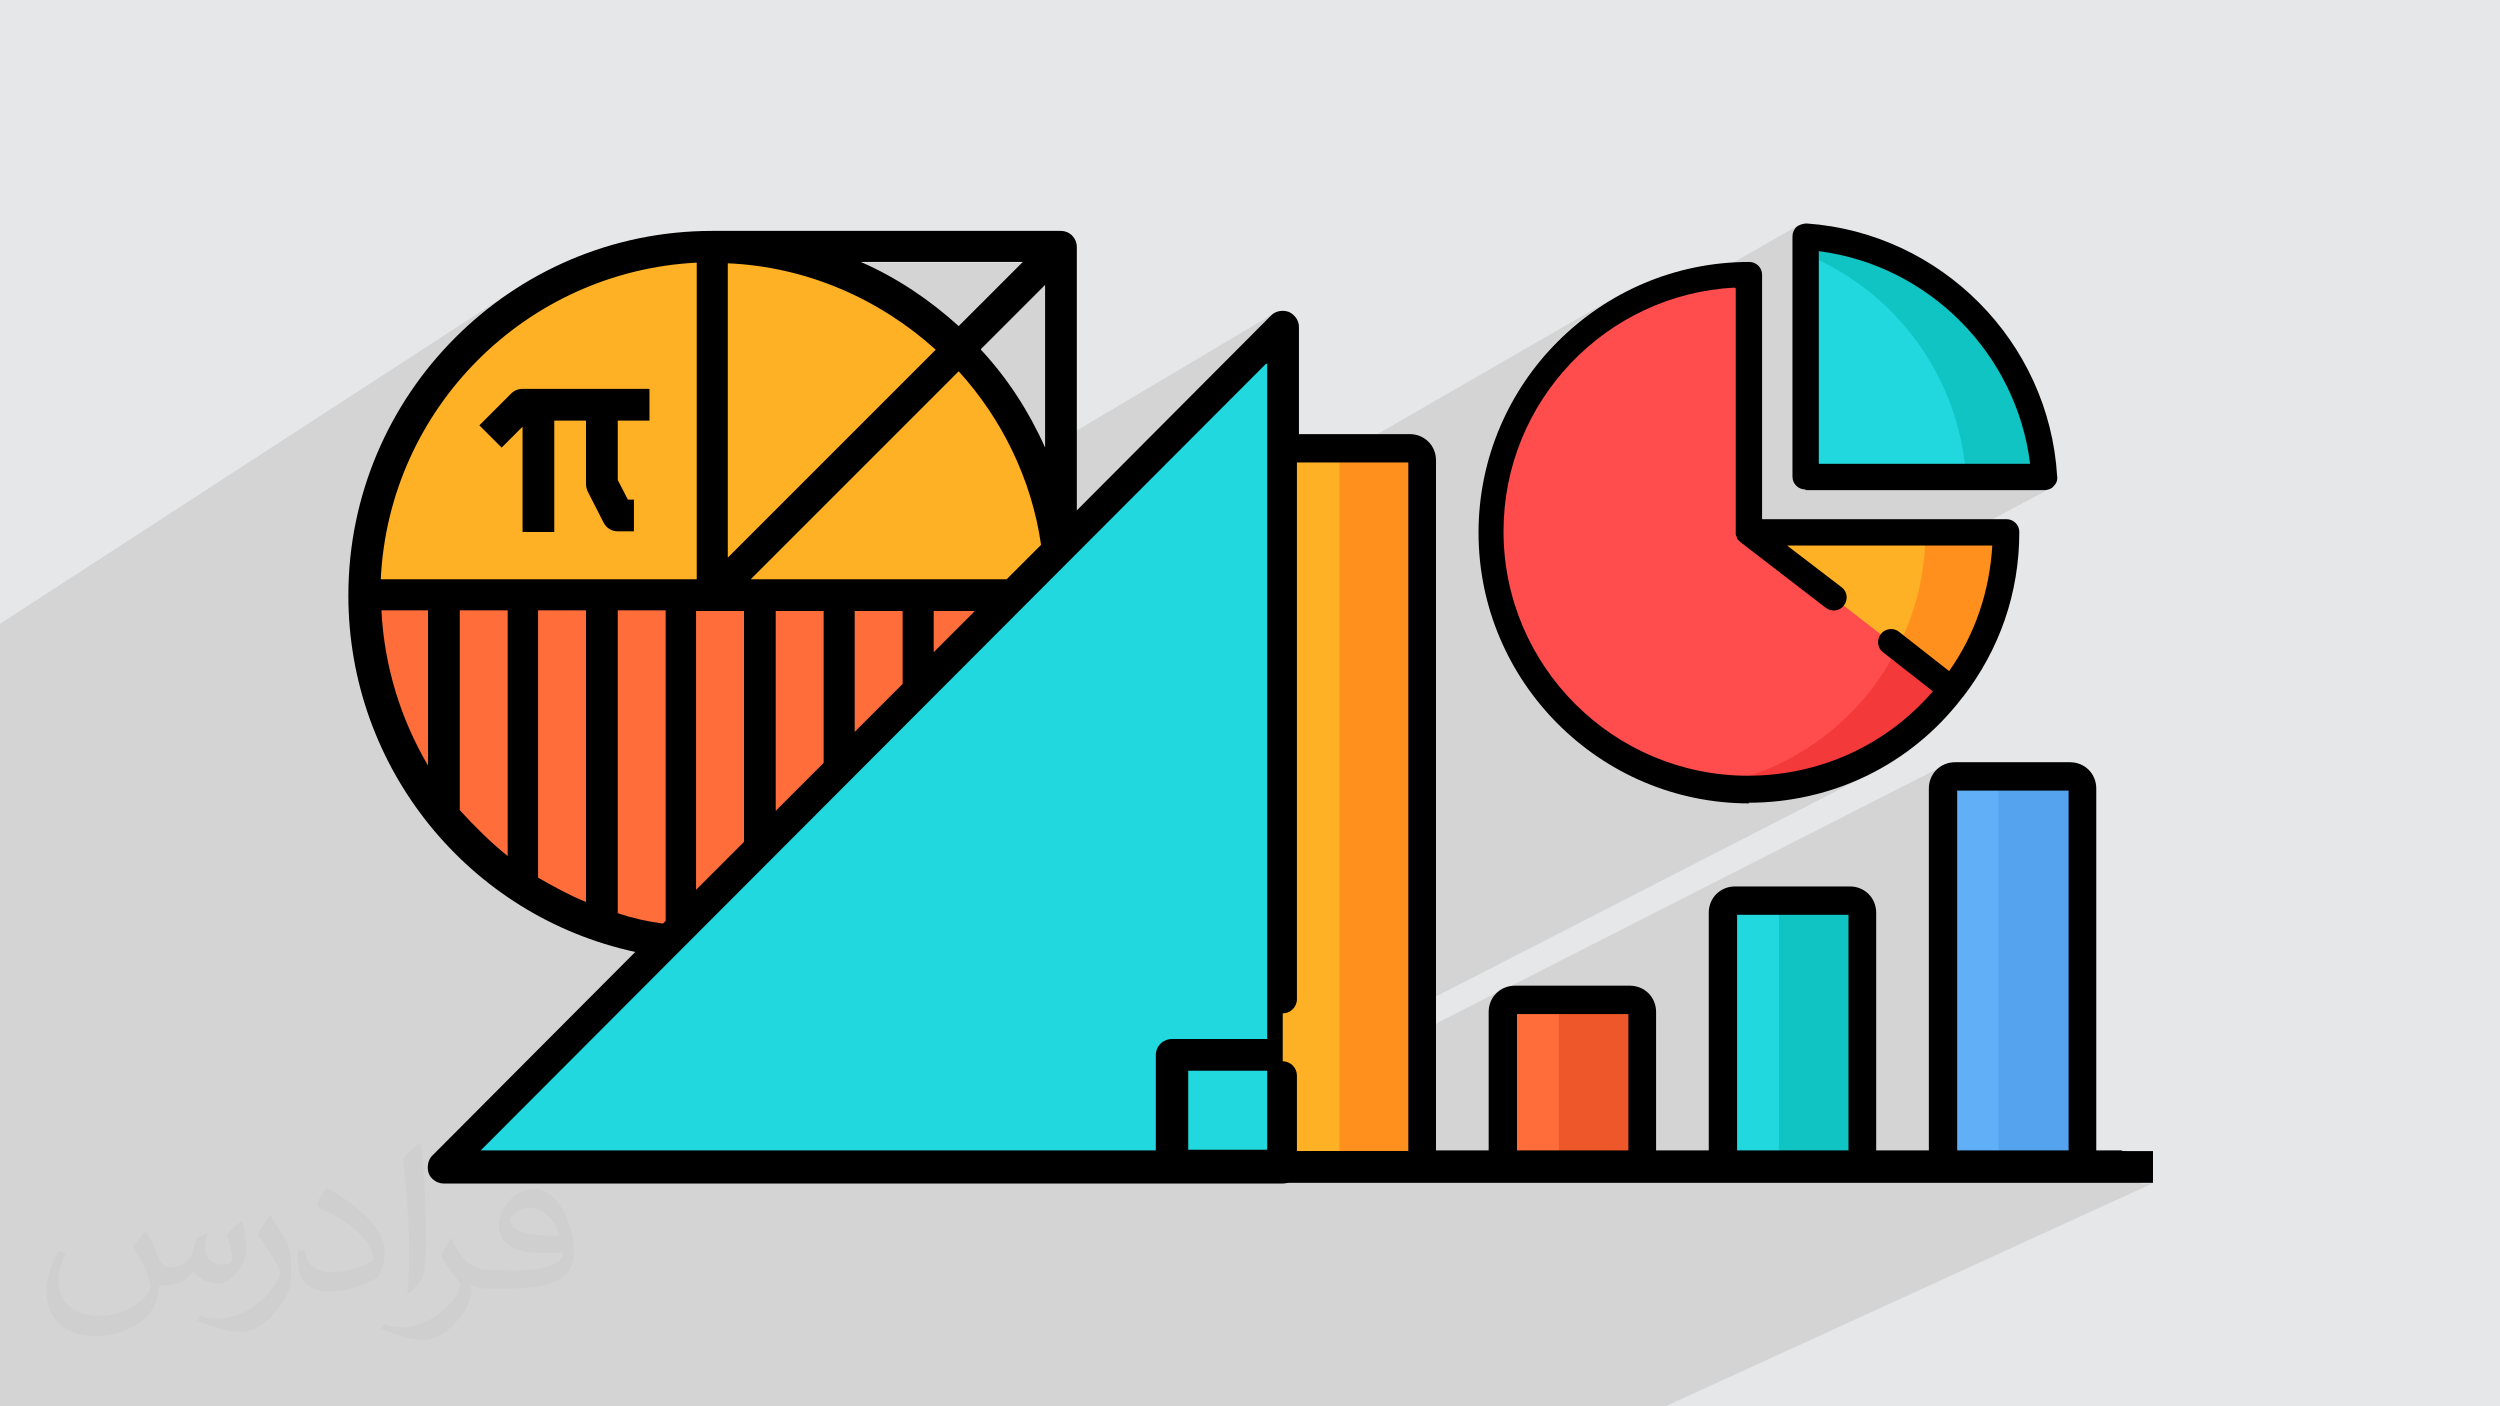
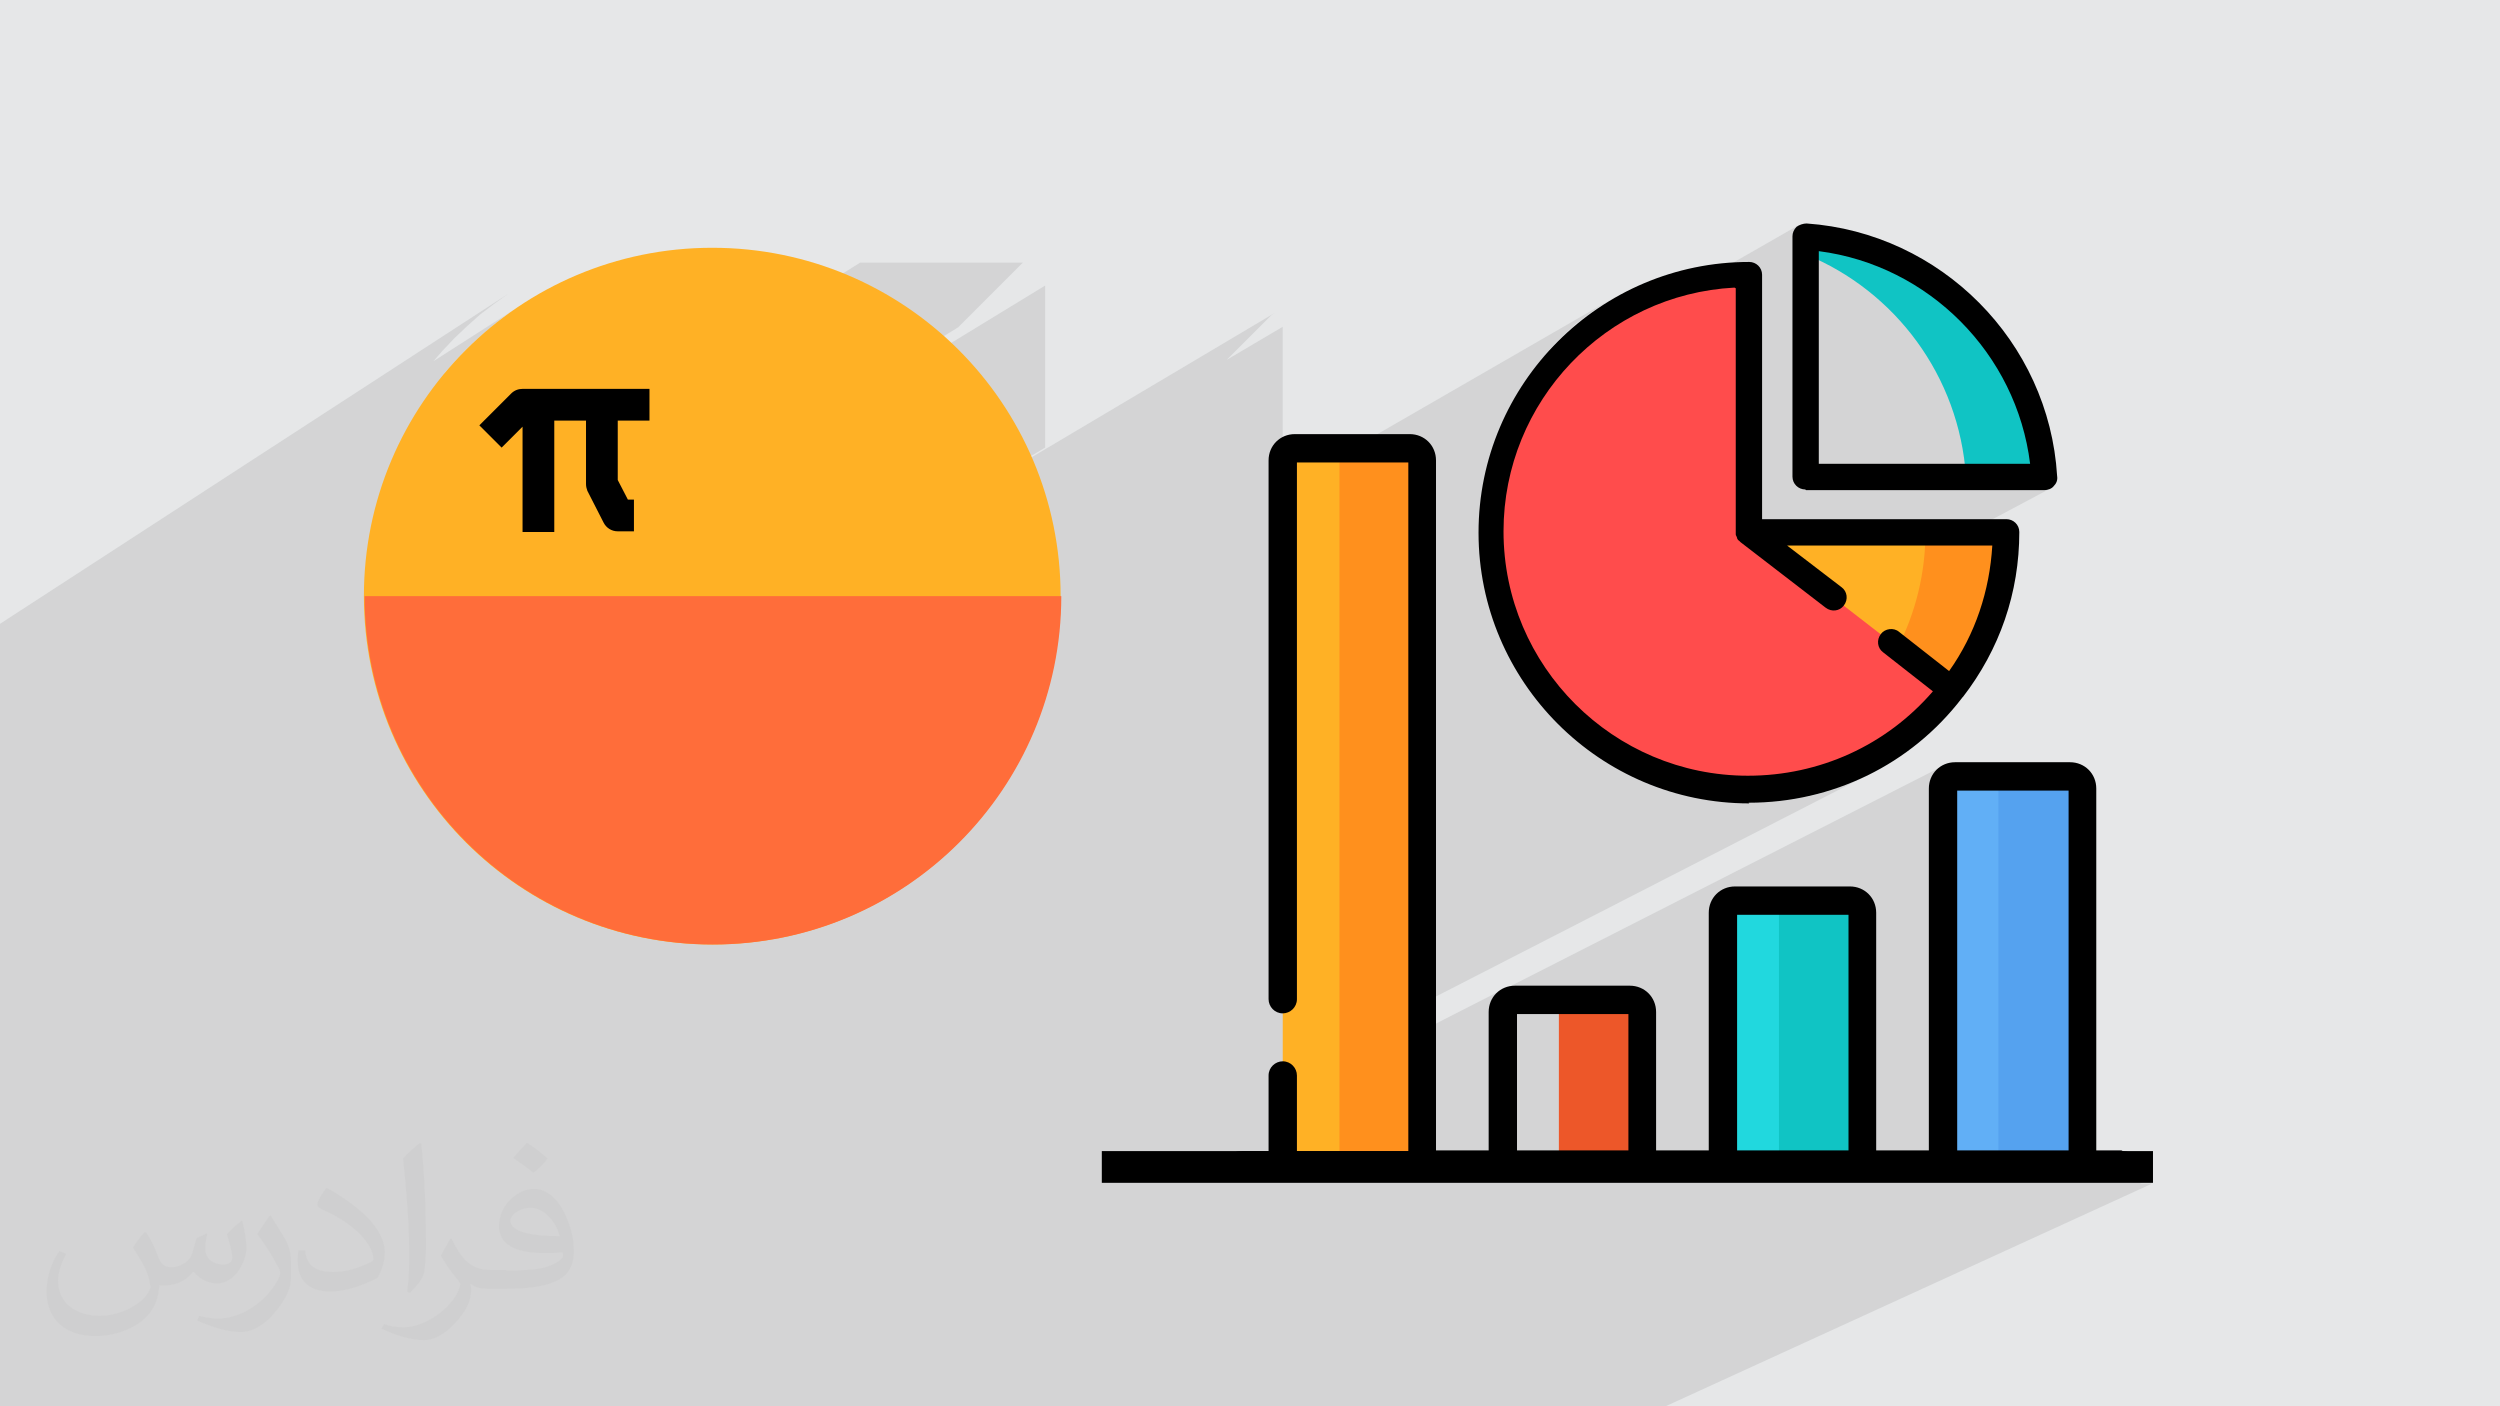
<svg xmlns="http://www.w3.org/2000/svg" xml:space="preserve" width="3.703in" height="2.083in" version="1.1" style="shape-rendering:geometricPrecision; text-rendering:geometricPrecision; image-rendering:optimizeQuality; fill-rule:evenodd; clip-rule:evenodd" viewBox="0 0 3703 2083" enable-background="new 0 0 64 64">
  <defs>
    <style type="text/css">
   
    .fil6 {fill:black}
    .fil9 {fill:#10C4C4}
    .fil5 {fill:#21D8DE}
    .fil8 {fill:#55A2EF}
    .fil7 {fill:#61AFF6}
    .fil0 {fill:#E6E7E8}
    .fil11 {fill:#ED5729}
    .fil13 {fill:#F33939}
    .fil12 {fill:#FF4C4C}
    .fil4 {fill:#FF6D3A}
    .fil10 {fill:#FF901D}
    .fil3 {fill:#FFB125}
    .fil2 {fill:#373435;fill-opacity:0.031}
    .fil1 {fill:#373435;fill-opacity:0.102}
   
  </style>
  </defs>
  <g id="Layer_x0020_1">
    <polygon class="fil0" points="0,0 3703,0 3703,2083 0,2083 " />
    <polygon class="fil1" points="1075,2083 1057,2083 1057,2083 1056,2083 1056,2083 1048,2083 1017,2083 1016,2083 1014,2083 984,2083 972,2083 942,2083 923,2083 905,2083 905,2083 904,2083 904,2083 904,2083 904,2083 903,2083 903,2083 901,2083 897,2083 896,2083 896,2083 893,2083 892,2083 889,2083 888,2083 885,2083 884,2083 879,2083 878,2083 868,2083 866,2083 865,2083 860,2083 857,2083 857,2083 852,2083 849,2083 844,2083 841,2083 837,2083 837,2083 837,2083 837,2083 836,2083 833,2083 827,2083 824,2083 811,2083 809,2083 803,2083 801,2083 791,2083 788,2083 782,2083 777,2083 763,2083 722,2083 696,2083 691,2083 666,2083 666,2083 630,2083 609,2083 500,2083 497,2083 479,2083 475,2083 451,2083 445,2083 445,2083 426,2083 426,2083 397,2083 348,2083 285,2083 207,2083 182,2083 152,2083 136,2083 56,2083 27,2083 10,2083 0,2083 0,2067 0,2059 0,2059 0,2030 0,2021 0,2012 0,1991 0,1942 0,1925 0,1924 0,1904 0,1902 0,1897 0,1876 0,1875 0,1874 0,1866 0,1858 0,1857 0,1857 0,1853 0,1836 0,1834 0,1830 0,1816 0,1812 0,1804 0,1797 0,1793 0,1790 0,1790 0,1785 0,1770 0,1770 0,1768 0,1751 0,1745 0,1727 0,1713 0,1708 0,1690 0,1688 0,1651 0,1645 0,1626 0,1609 0,1595 0,1595 0,1588 0,1586 0,1585 0,1583 0,1563 0,1525 0,1524 0,1516 0,1498 0,1481 0,1476 0,1459 0,1432 0,1432 0,1415 0,1392 0,1370 0,1365 0,1363 0,1355 0,1325 0,1323 0,1320 0,1315 0,1297 0,1296 0,1279 0,1256 0,1225 0,1220 0,1212 0,1205 0,1198 0,1189 0,1181 0,1142 0,1135 0,1124 0,1124 0,1077 0,1071 0,1067 0,977 0,951 0,924 753,435 732,450 711,466 692,483 673,501 655,520 642,535 767,455 746,469 727,485 708,501 690,518 673,536 658,553 794,465 776,477 758,491 740,505 724,519 707,535 692,551 678,567 664,585 651,603 638,622 627,641 616,661 607,680 760,582 762,581 764,580 766,579 769,579 771,578 773,578 783,578 1078,390 1078,512 1274,389 1515,389 1419,485 1078,694 1078,710 1548,423 1548,663 1218,859 1222,859 1889,463 1886,465 1883,467 1858,492 1909,462 1909,462 1858,492 1817,533 1900,484 1900,671 1915,662 1912,664 1908,668 1906,673 1903,679 1902,686 1901,693 1901,696 1921,684 1943,684 1983,661 1983,676 2399,436 2382,446 2366,456 2350,468 2335,479 2321,492 2307,505 2294,519 2408,453 2392,463 2377,472 2362,483 2347,494 2334,506 2320,519 2308,532 2306,534 2407,477 2392,486 2378,495 2368,503 2665,333 2664,334 2662,336 2661,337 2659,339 2658,340 2657,342 2657,344 2656,346 2656,348 2656,350 2656,361 2675,350 2675,377 2681,379 2695,371 2710,374 2725,377 2740,380 2754,384 2769,389 2783,394 2796,400 2810,407 2823,413 2836,421 2848,429 2860,437 2872,446 2883,456 2894,465 2905,476 2915,486 2925,497 2934,509 2943,521 2951,533 2959,545 2966,558 2973,571 2979,585 2985,599 2990,613 2995,627 2999,642 3002,656 3005,671 3007,687 2971,706 3029,706 3029,706 3029,706 2992,726 3029,726 3031,725 3033,725 3034,725 3036,724 3038,723 2850,823 2850,828 2849,834 2849,840 2848,845 2847,851 2846,856 2845,862 2844,867 2843,873 2843,873 2841,878 2841,878 2840,883 2839,889 2839,889 2837,894 2836,899 2836,899 2834,904 2834,904 2832,910 2831,915 2829,920 2829,920 2827,925 2825,930 2823,935 2821,940 2821,940 2820,942 2887,994 2868,1004 2891,1022 2891,1022 2891,1022 2891,1022 2891,1022 2653,1145 2658,1144 2668,1142 2677,1140 2687,1137 2696,1134 2705,1132 2714,1128 2723,1125 2732,1121 2741,1117 2749,1113 2758,1109 2649,1165 2657,1164 2668,1162 2668,1162 2668,1162 2668,1161 2669,1161 2669,1161 2669,1161 2678,1159 2678,1159 2679,1159 2679,1159 2679,1159 2680,1159 2680,1159 2680,1159 2689,1157 2689,1157 2689,1156 2690,1156 2690,1156 2690,1156 2691,1156 2691,1156 2699,1154 2699,1154 2699,1154 2700,1154 2700,1153 2700,1153 2700,1153 2700,1153 2710,1150 2711,1150 2711,1150 2711,1150 2711,1150 2721,1146 2731,1143 2731,1143 2741,1138 2751,1134 2751,1134 2751,1134 2751,1134 2751,1134 2760,1129 2760,1129 2761,1129 2766,1126 2654,1184 2659,1183 2670,1181 2681,1179 2692,1176 2703,1173 2714,1170 2724,1166 2735,1162 2745,1158 2756,1153 2766,1149 2776,1143 2086,1497 2086,1537 2229,1464 2223,1467 2219,1470 2881,1133 2874,1137 2869,1141 2864,1147 2860,1154 2858,1161 2857,1168 2889,1152 2886,1154 2883,1156 2881,1159 2879,1162 2878,1165 2878,1169 2878,1182 2899,1171 2899,1173 2942,1151 2946,1151 2949,1152 2953,1154 2955,1156 2958,1159 2959,1162 2960,1165 2961,1169 2961,1704 3064,1704 2999,1734 3084,1734 3084,1734 3060,1746 3140,1746 3140,1747 3182,1747 3170,1753 3188,1753 2467,2083 2450,2083 2411,2083 2407,2083 2331,2083 2331,2083 2250,2083 2213,2083 2135,2083 2094,2083 2055,2083 2021,2083 2021,2083 1942,2083 1904,2083 1825,2083 1785,2083 1746,2083 1712,2083 1712,2083 1633,2083 1594,2083 1516,2083 1477,2083 1438,2083 1402,2083 1402,2083 1325,2083 1285,2083 1245,2083 1240,2083 1206,2083 1206,2083 1196,2083 1177,2083 1174,2083 1150,2083 1148,2083 1138,2083 1131,2083 1130,2083 1128,2083 1128,2083 1119,2083 1108,2083 1100,2083 1099,2083 1098,2083 1090,2083 1088,2083 1085,2083 1076,2083 " />
    <path class="fil2" d="M217 1826c7,11 12,21 16,32 3,7 5,19 21,19 5,0 11,-1 17,-5 7,-3 12,-9 14,-17l6 -21 15 -7 1 1c-2,8 -3,16 -3,21 0,18 15,24 27,24 7,0 13,-3 13,-10 0,-8 -4,-22 -8,-35 7,-7 14,-14 22,-20l1 1c4,15 6,30 6,40 0,10 -4,20 -8,27 -7,14 -20,25 -36,25 -12,0 -25,-6 -34,-17l-1 0c-9,11 -22,20 -43,20l-7 0c-1,14 -4,24 -9,33 -13,25 -50,42 -85,42 -49,0 -73,-28 -73,-66 0,-23 8,-45 19,-60l10 4c-7,14 -12,27 -12,40 0,35 29,52 62,52 31,0 68,-19 75,-42 -3,-25 -12,-36 -26,-59 4,-7 10,-15 17,-23l1 0 0 0 0 0 2 1zm564 -133c10,6 20,14 30,23 -6,8 -12,15 -21,21 -10,-8 -20,-15 -30,-22 7,-8 14,-15 20,-22l0 0 0 0 1 0zm5 96c-17,0 -30,11 -30,19 0,17 33,23 73,23 -5,-20 -22,-42 -43,-42zm-37 93c22,0 41,-1 55,-4 16,-4 30,-12 30,-18 0,-1 0,-3 -1,-5 -9,1 -19,1 -29,1 -29,0 -52,-7 -61,-23 -2,-5 -4,-10 -4,-16 0,-16 7,-32 19,-42 10,-9 21,-14 33,-14 20,0 37,16 48,42 6,14 11,30 11,51 0,14 -4,25 -12,34 -16,15 -45,21 -90,21l-20 0 0 0 -5 0c-11,0 -19,-2 -25,-7l-1 0c0,3 1,5 1,7 0,10 -3,23 -10,33 -20,30 -42,43 -60,43 -19,0 -42,-7 -63,-17l4 -7c7,3 16,5 29,5 34,0 78,-33 84,-64 -1,-3 -4,-6 -7,-10 -10,-12 -16,-22 -22,-32 5,-10 10,-18 14,-25l2 0c14,29 28,46 57,46l5 0 0 0 21 0 0 0 0 0 -3 1zm-146 31c2,-14 3,-29 3,-43l0 -21c0,-39 -5,-96 -9,-133 7,-8 17,-17 25,-23l2 1c5,47 7,101 7,151 0,13 -1,26 -2,35 -1,12 -8,21 -22,35l-3 -1 -1 -1zm-151 -62c1,18 10,33 41,33 20,0 36,-5 55,-14 3,-1 5,-3 5,-5 0,-12 -9,-27 -24,-41 -14,-13 -34,-25 -51,-32 -6,-3 -8,-5 -8,-8 0,-5 7,-16 13,-24l2 0c20,11 43,27 60,44 15,16 25,33 25,51 0,13 -4,26 -11,38 -22,11 -46,20 -70,20 -29,0 -48,-14 -48,-45 0,-3 0,-9 1,-16l10 0 0 0 0 0 0 -1zm-52 -52l18 29c7,11 13,22 13,41l0 24c0,19 -12,39 -32,60 -15,14 -29,20 -42,20 -19,0 -40,-6 -65,-17l3 -7c8,2 17,4 28,4 36,0 72,-26 89,-58 2,-4 3,-7 3,-9 0,-4 -2,-8 -4,-11 -9,-17 -19,-33 -30,-47 6,-9 12,-18 18,-27l1 0 0 0 0 0 0 -2z" />
    <g id="_1987467781968">
  </g>
    <g id="_1987467782480">
  </g>
    <g id="_1987467782448">
  </g>
    <g id="_1987467783024">
  </g>
    <g id="_1987467783248">
  </g>
    <g id="_1987467782224">
  </g>
    <g id="_1987467780880">
  </g>
    <g id="_1987467780752">
  </g>
    <g id="_1987467779504">
  </g>
    <g id="_1987467779760">
  </g>
    <g id="_1987467780400">
  </g>
    <g id="_1987467781040">
  </g>
    <g id="_1987467779824">
  </g>
    <g id="_1987467778576">
  </g>
    <g id="_1987467777808">
  </g>
    <g id="_1987467770288">
      <g id="_1956107539024">
        <circle class="fil3" cx="1055" cy="883" r="516" />
        <path class="fil4" d="M1572 883c0,285 -231,516 -516,516 -285,0 -516,-231 -516,-516l1033 0 0 0z" />
-         <polygon class="fil5" points="657,1729 1900,484 1900,1729 " />
        <g>
-           <path class="fil6" d="M1909 462c-8,-3 -19,-2 -26,5l-288 289 0 -390c0,-13 -10,-24 -24,-24l-516 0c-298,0 -539,243 -539,540 0,256 179,475 425,528l-301 302c-6,6 -8,17 -5,26 3,8 12,15 22,15l1243 0c13,0 24,-10 24,-24l0 -1245c0,-9 -6,-18 -15,-22l0 0zm-831 -72c117,5 225,53 308,128l-308 308 0 -435zm24 515l0 342 -71 71 0 -413 71 0zm47 0l71 0 0 225 -71 71 0 -296 0 0zm117 0l71 0 0 108 -71 71 0 -178zm117 0l61 0 -61 61 0 -61zm108 -47l-379 0 308 -308c63,69 108,159 122,257l-51 51 0 0zm-38 -341l95 -95 0 241c-24,-54 -56,-103 -95,-145zm62 -129l-95 95c-43,-39 -92,-72 -145,-95l241 0zm-483 1l0 469 -468 0c12,-253 215,-456 468,-469zm-164 515l0 432c-25,-10 -48,-23 -71,-36l0 -396 71 0 0 0zm-234 0l0 230c-40,-68 -65,-147 -69,-230l69 0zm47 296l0 -296 71 0 0 364c-26,-21 -49,-44 -71,-68l0 0zm234 153l0 -449 71 0 0 460 -4 4c-23,-3 -45,-8 -66,-15l0 0 0 -1zm962 -815l0 1001 -141 0c-13,0 -24,10 -24,24l0 141 -1000 0 1163 -1165 1 0zm-117 1165l0 -117 117 0 0 117 -117 0z" />
          <path class="fil6" d="M774 634l0 154 47 0 0 -165 47 0 0 94c0,4 1,7 2,10l24 47c4,8 12,13 21,13l24 0 0 -47 -9 0 -15 -29 0 -88 47 0 0 -47 -188 0c-6,0 -12,2 -17,7l-47 47 33 33 30 -30 1 -1z" />
        </g>
      </g>
      <path class="fil3" d="M1900 1734l0 -1033c0,-22 8,-40 18,-40l170 0c10,0 18,18 18,40l0 1033 -207 0 0 0z" />
      <path class="fil7" d="M2878 1734l0 -566c0,-10 8,-18 18,-18l170 0c10,0 18,8 18,18l0 566 -207 0z" />
      <path class="fil8" d="M3066 1151l-124 0c10,0 18,8 18,18l0 566 124 0 0 -566c0,-10 -8,-18 -18,-18z" />
      <path class="fil5" d="M2552 1734l0 -382c0,-10 8,-18 18,-18l170 0c10,0 18,8 18,18l0 382 -207 0z" />
      <path class="fil9" d="M2740 1334l-105 0 0 400 124 0 0 -382c0,-10 -8,-18 -18,-18z" />
      <path class="fil10" d="M2089 661l-105 0 0 1073 124 0 0 -1033c0,-22 -8,-40 -18,-40z" />
-       <path class="fil4" d="M2226 1734l0 -235c0,-10 8,-18 18,-18l170 0c10,0 18,8 18,18l0 235 -207 0z" />
      <path class="fil11" d="M2414 1481l-105 0 0 253 124 0 0 -235c0,-10 -8,-18 -18,-18z" />
      <g>
        <path class="fil12" d="M2590 788l0 -381c-210,0 -381,171 -381,381 0,210 171,381 381,381 123,0 232,-58 301,-148l0 0c50,-64 80,-145 80,-233l-381 0 0 0z" />
-         <path class="fil13" d="M2852 788c0,62 -15,120 -41,171 -54,108 -158,186 -281,205 14,2 29,4 43,4 1,0 2,0 3,0 5,0 9,0 14,0 4,0 7,0 11,0 1,0 2,0 3,0 2,0 5,0 7,0 1,0 3,0 4,0 2,0 5,0 7,-1 1,0 3,0 4,0 2,0 5,0 7,-1 1,0 2,0 4,0 3,0 5,-1 8,-1 1,0 2,0 3,0 7,-1 14,-2 21,-4 1,0 1,0 2,0 3,-1 6,-1 8,-2 1,0 2,0 3,-1 3,-1 5,-1 8,-2 1,0 2,0 3,-1 3,-1 5,-1 8,-2 1,0 1,0 2,-1 3,-1 6,-2 9,-3 0,0 0,0 0,0 10,-3 20,-7 30,-12 0,0 0,0 0,0 3,-1 6,-3 10,-4 0,0 0,0 0,0 55,-26 103,-65 140,-112l0 0c6,-8 12,-16 17,-24 0,0 0,0 0,-1 1,-2 2,-4 4,-6 0,0 0,-1 1,-1 1,-2 2,-4 4,-6 0,0 0,0 0,-1 5,-8 10,-17 14,-25 0,-1 1,-1 1,-2 1,-2 2,-4 3,-5 0,-1 1,-1 1,-2 1,-2 2,-4 2,-5 0,-1 1,-1 1,-2 3,-6 5,-12 7,-18 0,-1 1,-1 1,-2 1,-2 1,-3 2,-5 0,-1 1,-2 1,-3 1,-2 1,-3 2,-5 0,-1 1,-2 1,-4 0,-2 1,-3 1,-5 0,-1 1,-3 1,-4 0,-1 1,-3 1,-4 0,-2 1,-3 1,-5 1,-2 1,-4 2,-6 0,-2 1,-3 1,-5 0,-1 1,-3 1,-4 0,-2 1,-3 1,-5 0,-1 1,-3 1,-4 0,-2 1,-3 1,-5 0,-1 0,-3 1,-4 0,-2 1,-4 1,-5 0,-1 0,-2 1,-3 0,-3 1,-5 1,-8 0,-1 0,-1 0,-2 0,-3 1,-5 1,-8 0,-1 0,-2 0,-3 0,-2 0,-4 1,-6 0,-1 0,-2 0,-3 0,-2 0,-4 0,-6 0,-1 0,-2 0,-3 0,-2 0,-4 0,-6 0,-1 0,-2 0,-3 0,-3 0,-6 0,-9 0,0 0,0 0,0l-119 0 0 0z" />
        <path class="fil3" d="M2971 788l-381 0 301 233c50,-64 80,-145 80,-233z" />
        <path class="fil10" d="M2852 788c0,62 -15,120 -41,171l80 62c6,-8 12,-16 17,-24 0,0 0,0 0,-1 1,-2 2,-4 4,-6 0,0 0,-1 1,-1 1,-2 2,-4 4,-6 0,0 0,0 0,-1 5,-8 10,-17 14,-25 0,-1 1,-1 1,-2 1,-2 2,-4 3,-5 0,-1 1,-1 1,-2 1,-2 2,-4 2,-5 0,-1 1,-1 1,-2 3,-6 5,-12 7,-18 0,-1 1,-1 1,-2 1,-2 1,-3 2,-5 0,-1 1,-2 1,-3 1,-2 1,-3 2,-5 0,-1 1,-2 1,-4 0,-2 1,-3 1,-5 0,-1 1,-3 1,-4 0,-1 1,-3 1,-4 0,-2 1,-3 1,-5 1,-2 1,-4 2,-6 0,-2 1,-3 1,-5 0,-1 1,-3 1,-4 0,-2 1,-3 1,-5 0,-1 1,-3 1,-4 0,-2 1,-3 1,-5 0,-1 0,-3 1,-4 0,-2 1,-4 1,-5 0,-1 0,-2 1,-3 0,-3 1,-5 1,-8 0,-1 0,-1 0,-2 0,-3 1,-5 1,-8 0,-1 0,-2 0,-3 0,-2 0,-4 1,-6 0,-1 0,-2 0,-3 0,-2 0,-4 0,-6 0,-1 0,-2 0,-3 0,-2 0,-4 0,-6 0,-1 0,-2 0,-3 0,-3 0,-6 0,-9 0,0 0,0 0,0l-119 0 0 0z" />
-         <path class="fil5" d="M3029 706c-12,-190 -163,-343 -353,-356l0 356 353 0z" />
        <path class="fil9" d="M2675 350l0 27c132,54 227,180 237,329l117 0c-12,-190 -163,-343 -353,-356z" />
        <path class="fil6" d="M2590 1189c124,0 240,-56 316,-155 0,0 0,-1 1,-1 55,-71 84,-155 84,-245 0,-11 -9,-19 -19,-19l-362 0 0 -362c0,-11 -9,-19 -19,-19 -221,0 -401,180 -401,401 0,221 180,401 401,401zm-19 -762l0 361c0,1 0,2 0,2 0,0 0,0 0,1 0,1 0,2 1,3 0,0 0,0 0,0 0,1 1,2 1,3 0,0 0,0 0,0 0,1 1,2 1,2 0,0 0,0 0,0 0,1 1,1 2,2 0,0 0,0 0,0 1,1 1,1 2,2 0,0 0,0 0,0l126 97c9,7 21,5 27,-3 7,-9 5,-21 -3,-27l-81 -62 304 0c-4,67 -25,131 -64,186l-74 -58c-8,-7 -21,-5 -27,3 -7,9 -5,21 3,27l74 58c-69,80 -168,125 -274,125 -199,0 -362,-162 -362,-362 0,-193 152,-351 342,-361z" />
        <path class="fil6" d="M2675 726l353 0c5,0 11,-2 14,-6 4,-4 6,-9 5,-15 -12,-199 -172,-360 -371,-374 -5,0 -11,2 -15,5 -4,4 -6,9 -6,14l0 356c0,11 9,19 19,19zm19 -354c163,21 293,152 313,315l-313 0 0 -315z" />
      </g>
      <path class="fil6" d="M3144 1704l-39 0 0 -536c0,-22 -17,-39 -39,-39l-170 0c-22,0 -39,17 -39,39l0 536 -78 0 0 -352c0,-22 -17,-39 -39,-39l-170 0c-22,0 -39,17 -39,39l0 352 -78 0 0 -205c0,-22 -17,-39 -39,-39l-170 0c-22,0 -39,17 -39,39l0 205 -78 0 0 -1022c0,-22 -17,-39 -39,-39l-170 0c-22,0 -39,17 -39,39l0 798c0,11 9,21 21,21 11,0 21,-9 21,-21l0 -795 165 0 0 1020 -165 0 0 -112c0,-11 -9,-21 -21,-21 -11,0 -21,9 -21,21l0 112 -39 0c-21,0 -38,17 -38,38l0 5 41 0 0 -2 1296 0 0 2 41 0 0 -5c0,-21 -17,-38 -38,-38zm-245 -533l165 0 0 533 -165 0 0 -533zm-326 184l165 0 0 349 -165 0 0 -349zm-326 147l165 0 0 202 -165 0 0 -202z" />
      <rect class="fil6" x="1632" y="1705" width="1557" height="47" />
    </g>
  </g>
</svg>